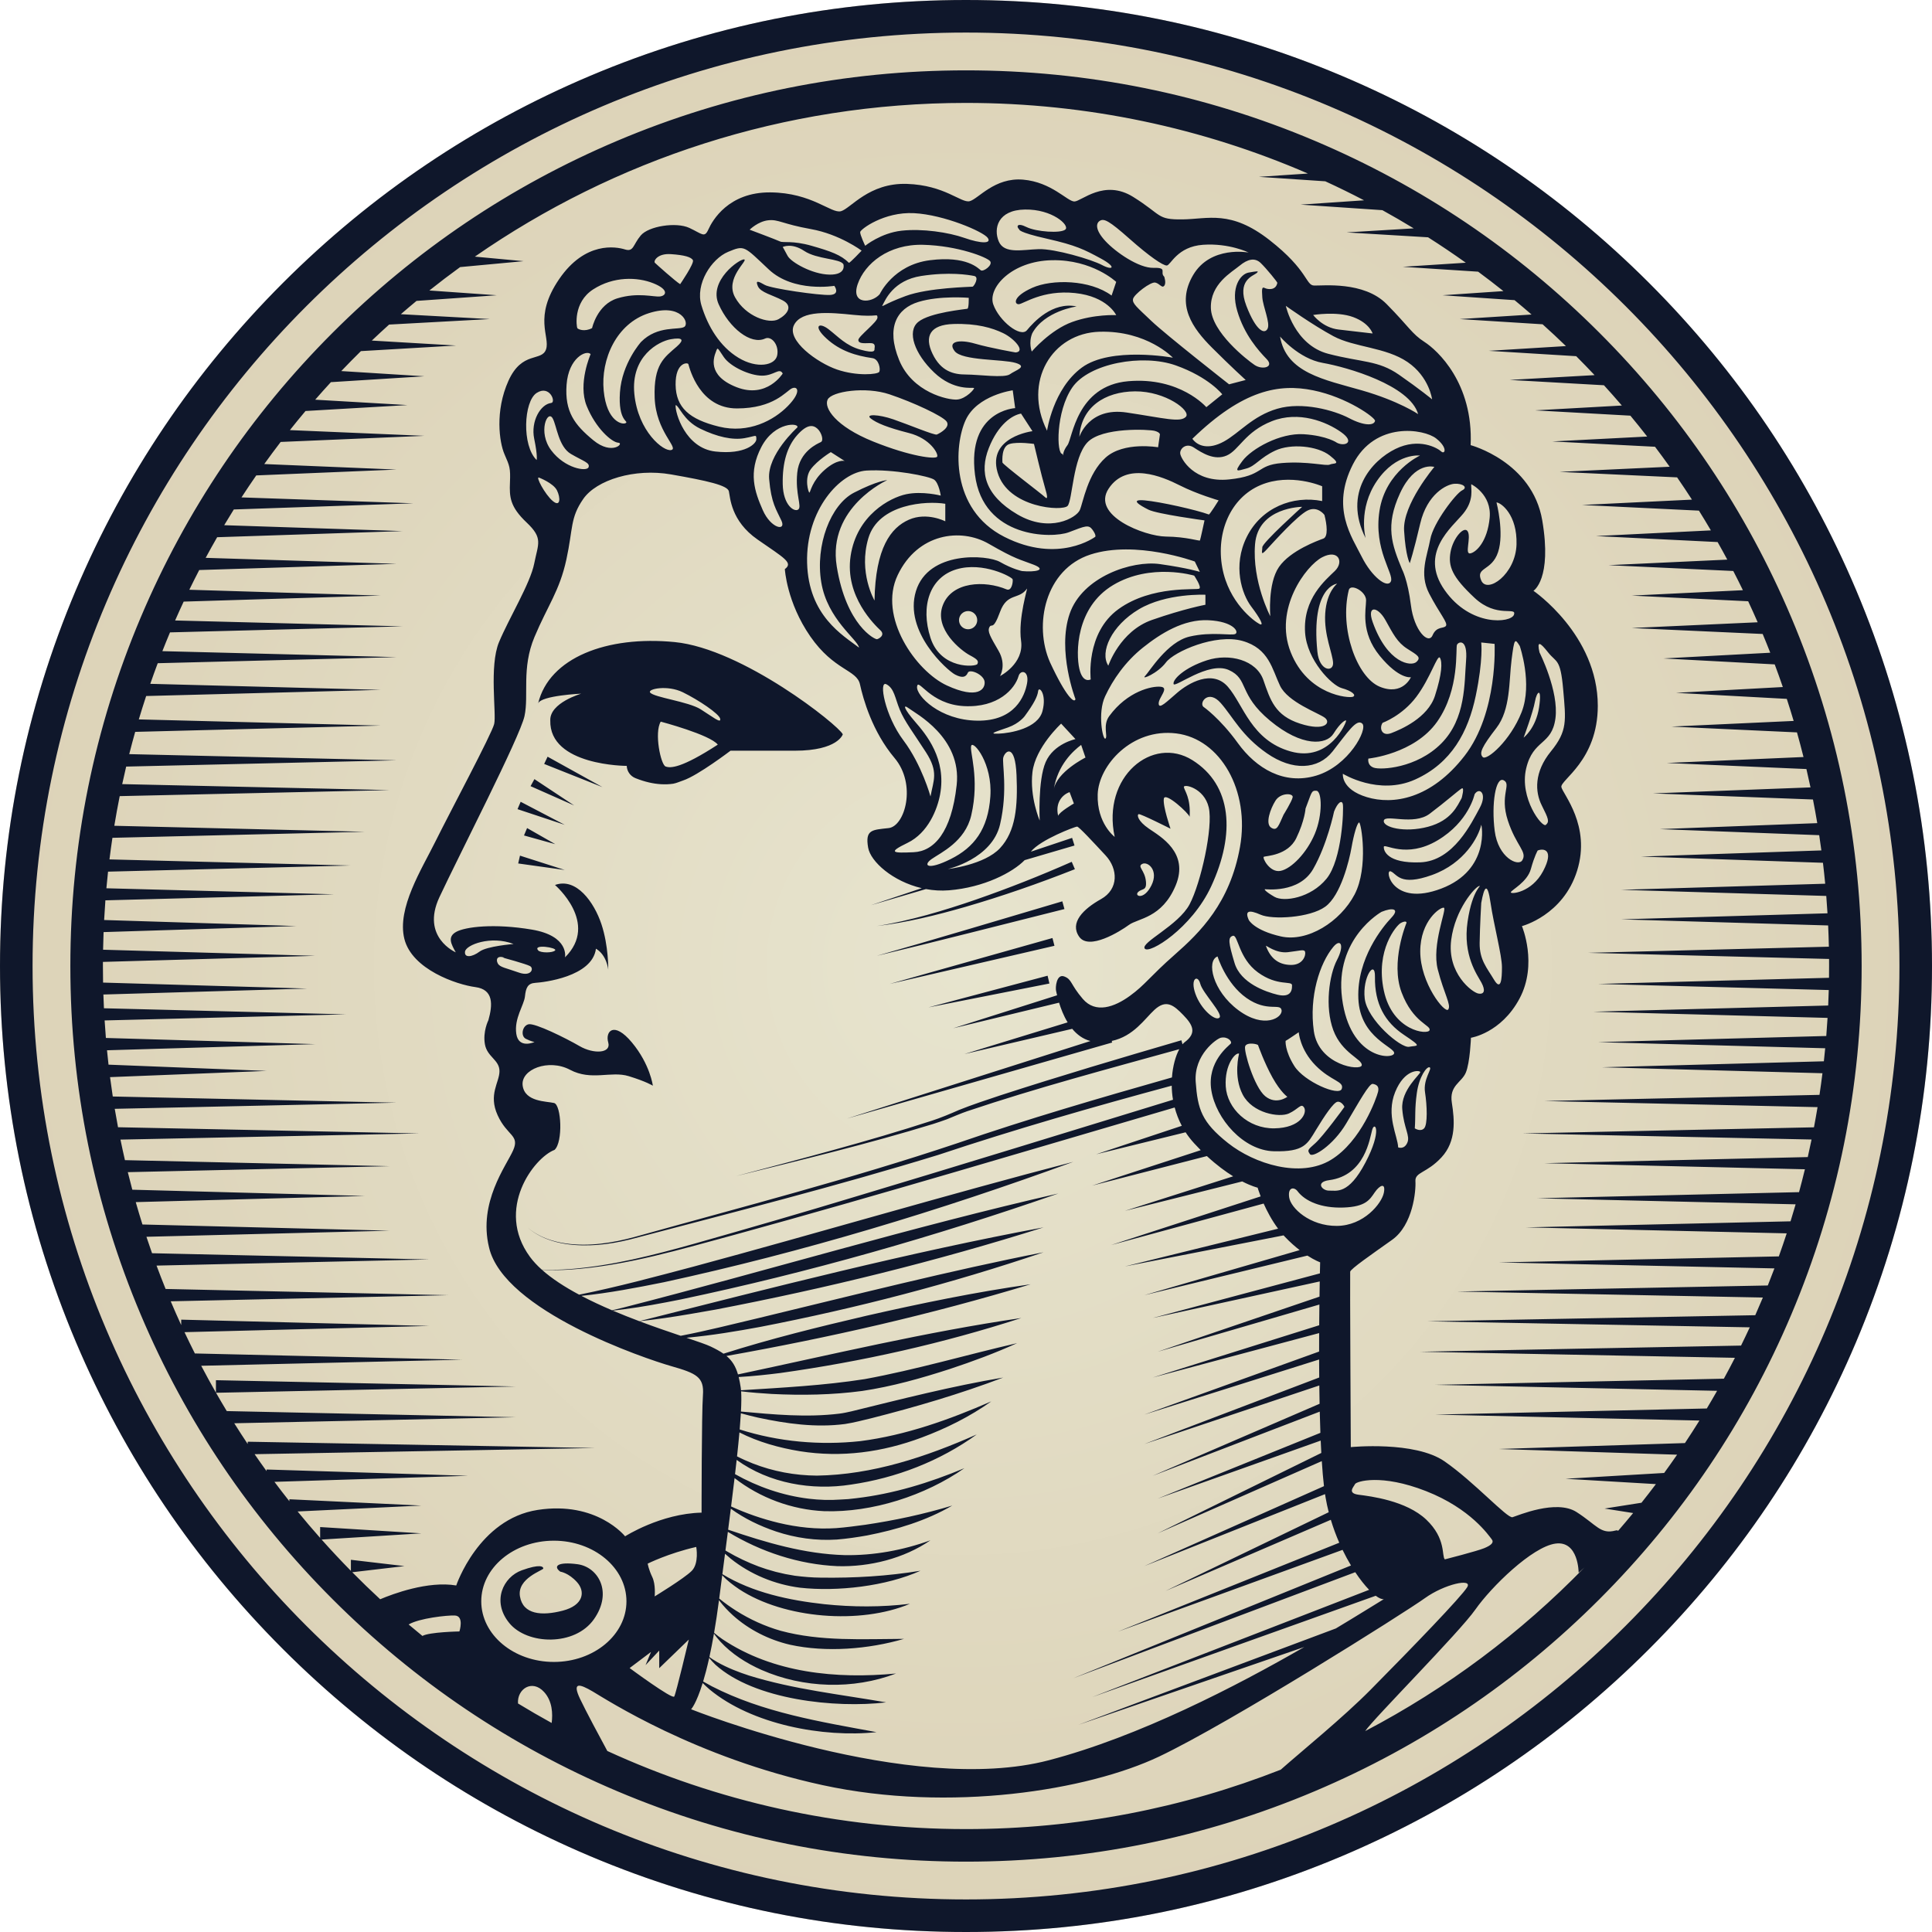
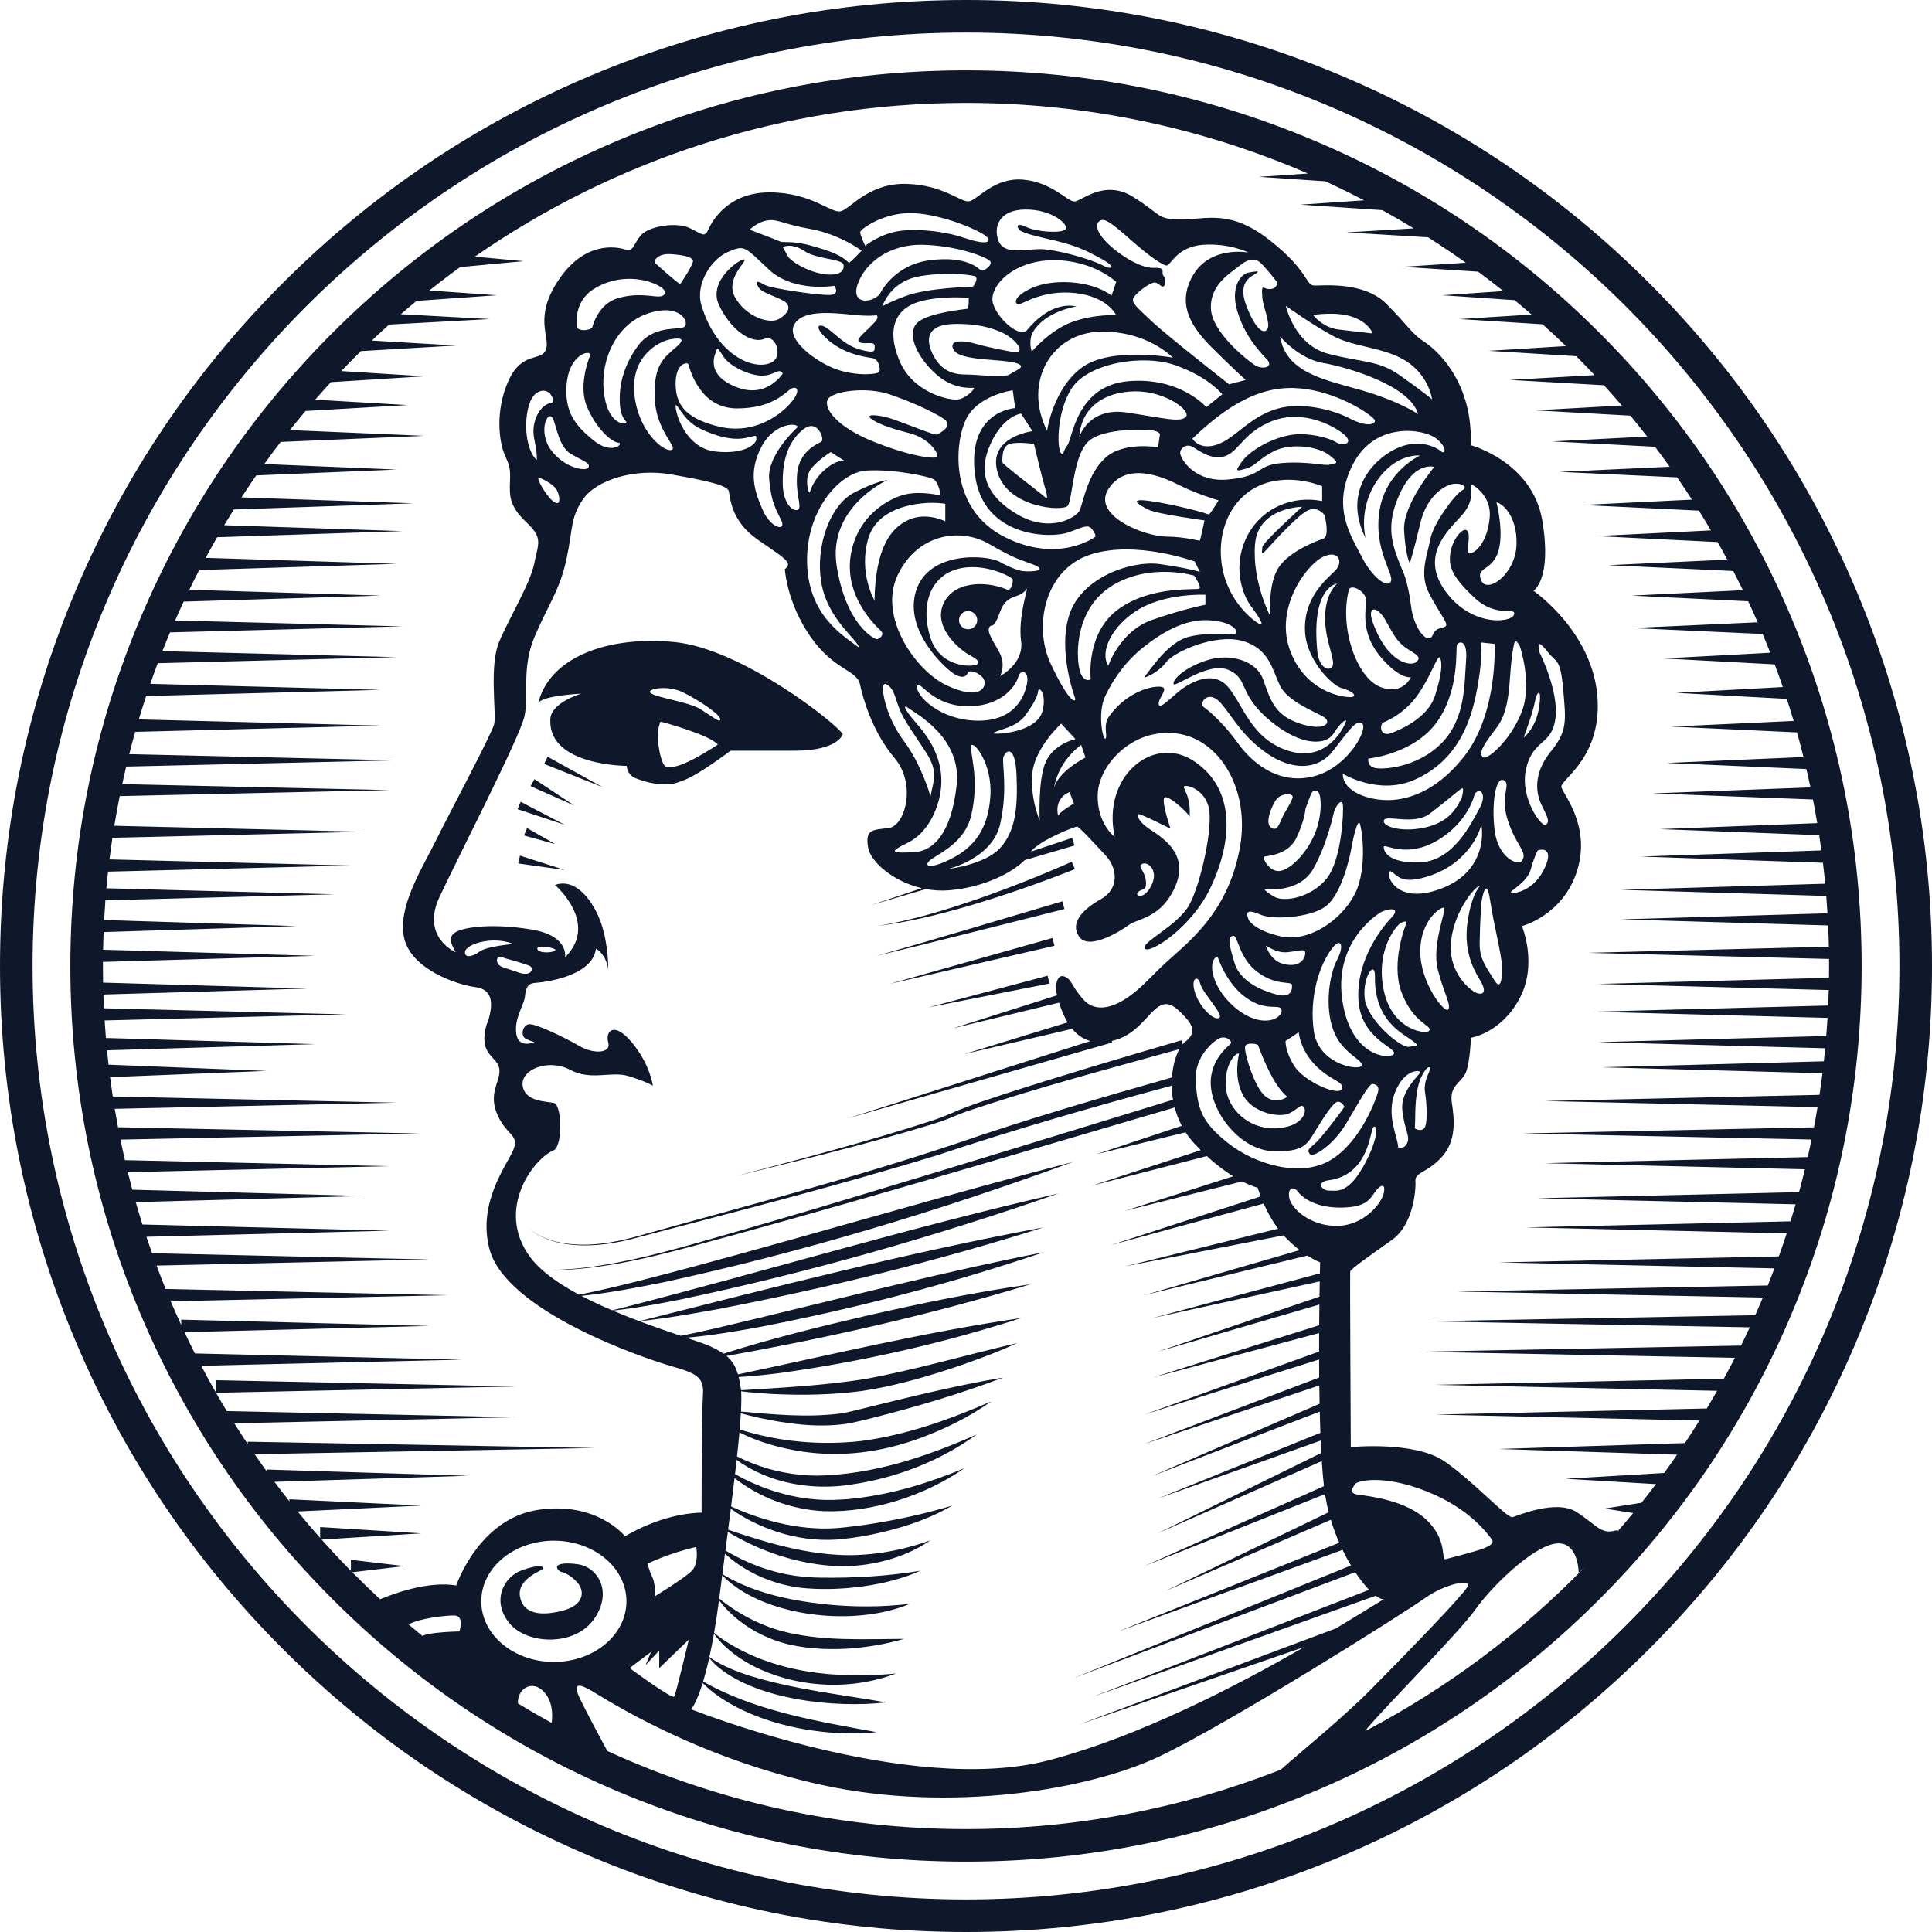
<svg xmlns="http://www.w3.org/2000/svg" xml:space="preserve" fill-rule="evenodd" stroke-linejoin="round" stroke-miterlimit="2" clip-rule="evenodd" viewBox="0 0 300 300">
-   <path fill="url(#a)" d="M150 300c-20.249 0-39.893-3.966-58.388-11.789-17.862-7.555-33.903-18.37-47.678-32.145-13.775-13.775-24.59-29.816-32.145-47.678C3.966 189.893 0 170.249 0 150c0-20.249 3.966-39.893 11.789-58.388 7.555-17.862 18.37-33.903 32.145-47.678 13.775-13.775 29.816-24.59 47.678-32.145C110.107 3.966 129.751 0 150 0c20.249 0 39.893 3.966 58.388 11.789 17.862 7.555 33.903 18.37 47.678 32.145 13.775 13.775 24.59 29.816 32.145 47.678C296.034 110.107 300 129.751 300 150c0 20.249-3.966 39.893-11.789 58.388-7.555 17.862-18.37 33.903-32.145 47.678-13.775 13.775-29.816 24.59-47.678 32.145C189.893 296.034 170.249 300 150 300Z" />
  <path fill="#0f172b" d="M150 300c-20.249 0-39.893-3.966-58.388-11.789-17.862-7.555-33.903-18.37-47.678-32.145-13.775-13.775-24.59-29.816-32.145-47.678C3.966 189.893 0 170.249 0 150c0-20.249 3.966-39.893 11.789-58.388 7.555-17.862 18.37-33.903 32.145-47.678 13.775-13.775 29.816-24.59 47.678-32.145C110.107 3.966 129.751 0 150 0c20.249 0 39.893 3.966 58.388 11.789 17.862 7.555 33.903 18.37 47.678 32.145 13.775 13.775 24.59 29.816 32.145 47.678C296.034 110.107 300 129.751 300 150c0 20.249-3.966 39.893-11.789 58.388-7.555 17.862-18.37 33.903-32.145 47.678-13.775 13.775-29.816 24.59-47.678 32.145C189.893 296.034 170.249 300 150 300Zm0-294.943C70.078 5.057 5.057 70.078 5.057 150c0 79.922 65.021 144.943 144.943 144.943 79.922 0 144.943-65.021 144.943-144.943C294.943 70.078 229.922 5.057 150 5.057Zm0 284.019c-18.774 0-36.988-3.677-54.135-10.93-16.562-7.005-31.435-17.032-44.207-29.804-12.771-12.772-22.799-27.645-29.804-44.206-7.253-17.148-10.93-35.362-10.93-54.136s3.677-36.988 10.93-54.135c7.005-16.562 17.033-31.435 29.804-44.207C64.43 38.886 79.303 28.859 95.865 21.854c17.147-7.253 35.361-10.93 54.135-10.93s36.988 3.677 54.136 10.93c16.561 7.005 31.434 17.032 44.206 29.804 12.772 12.772 22.799 27.645 29.804 44.207 7.253 17.147 10.93 35.361 10.93 54.135s-3.677 36.988-10.93 54.136c-7.005 16.561-17.032 31.434-29.804 44.206-12.772 12.772-27.645 22.799-44.206 29.804-17.148 7.253-35.362 10.93-54.136 10.93ZM15.983 149.364c-.001.212-.002.424-.002.636 0 .86.008 1.719.024 2.576l31.701.927-31.653.925c.023.713.052 1.425.087 2.135l37.576.946-37.471.944c.056.909.122 1.815.197 2.72l32.497.959-32.324.954c.072.746.151 1.49.236 2.233l24.538.973-24.302.964c.13 1.006.271 2.008.423 3.006l44.064.961-43.758.954c.16.957.33 1.909.51 2.859l46.792.964-46.413.956c.219 1.068.45 2.132.695 3.191l41.096.938-40.651.928c.224.911.457 1.819.7 2.724l36.099.97-35.566.957c.332 1.164.679 2.322 1.041 3.474l38.377.963-37.76.947c.283.854.575 1.705.874 2.552l43.049.969-42.352.953c.452 1.218.922 2.427 1.408 3.628l43.872.966-43.079.95c.525 1.24 1.068 2.471 1.629 3.692v-.843l38.522.978-38.011.965c.523 1.11 1.06 2.213 1.612 3.306l41.484.968-40.5.945c.738 1.406 1.5 2.798 2.286 4.174v-1.936l46.535.978-46.524.977c.545.955 1.102 1.901 1.67 2.841l44.854.958-43.69.934c.681 1.085 1.376 2.159 2.086 3.222v-.357l53.931.978-52.86.959c.608.884 1.228 1.761 1.857 2.629v-.251l31.28.978-30.054.939c.758 1.015 1.531 2.019 2.318 3.011v-.306l20.494.978-19.215.917c1.139 1.393 2.305 2.762 3.498 4.107v-1.687l15.717.978-15.491.964c1.477 1.657 2.994 3.278 4.55 4.861v-1.718l8.321.978-8.11.953c1.413 1.431 2.858 2.83 4.334 4.196 1.939-.82 7.414-2.883 11.811-2.141 0 0 3.463-10.319 12.651-11.732 9.188-1.414 13.57 4.099 13.57 4.099s5.513-3.534 11.874-3.675c0 0 0-15.408.212-18.235s-.99-3.392-4.947-4.523c-3.958-1.131-26.009-8.552-28.271-18.447-1.696-6.997 2.686-12.651 3.746-15.054 1.06-2.403-.919-2.191-2.403-5.442-1.485-3.251.282-5.089.282-6.856 0-1.766-1.908-2.191-2.261-4.17-.354-1.978.542-3.745.542-3.745.659-2.356.848-4.759-2.026-5.136-2.875-.377-9.848-2.733-11.026-7.492-1.178-4.759 2.686-10.79 4.853-15.172 2.168-4.382 8.717-16.633 9.094-18.187.377-1.555-.801-9 .754-12.722 1.555-3.723 4.853-9.094 5.465-12.204.613-3.11 1.414-3.911-1.178-6.361-2.591-2.45-2.685-3.958-2.591-6.219.094-2.262-.047-2.545-.848-4.382-.801-1.838-1.508-6.691.612-11.403 2.121-4.712 5.183-2.921 5.843-4.9.66-1.979-2.026-4.947 2.026-10.884s8.858-5.042 10.225-4.618c1.366.424 1.225-.707 2.45-2.167 1.225-1.461 5.512-2.121 7.539-1.178 2.026.942 2.355 1.602 2.968.235.613-1.366 3.11-5.795 9.612-5.748 6.502.047 9.471 3.345 10.979 2.921 1.507-.424 4.334-4.429 10.224-4.24 5.89.188 8.434 3.015 9.753 2.685 1.32-.329 3.864-3.722 8.293-3.345 4.429.377 6.88 3.392 7.963 3.392 1.084 0 4.618-3.533 9.141-.706s3.628 3.534 7.633 3.487c4.005-.048 7.492-1.508 13.523 3.204 6.031 4.711 5.607 7.02 6.926 7.067 1.32.047 7.728-.707 11.262 2.874 3.533 3.581 3.91 4.618 5.889 5.89 1.979 1.272 7.586 6.361 7.162 16.02 0 0 9.565 2.545 11.12 11.685 1.555 9.141-1.366 10.932-1.366 10.932s9.989 6.832 9.989 17.857c0 8.529-5.89 11.544-5.654 12.628.235 1.084 4.617 5.984 2.45 12.957-2.168 6.974-8.576 8.623-8.576 8.623s2.497 5.89-.377 11.261c-2.874 5.372-7.539 6.078-7.539 6.078s-.141 3.864-.801 5.419c-.659 1.555-2.591 1.979-2.167 4.665.424 2.685.707 5.984-1.602 8.481s-4.146 2.262-4.052 3.722c.094 1.461-.377 6.785-3.628 9.094-3.251 2.309-6.456 4.523-6.503 4.947-.047.424.095 27.235.095 27.235s9.942-.99 14.559 2.214c4.618 3.204 9.754 8.905 10.554 8.67.801-.236 6.785-2.827 9.942-.801s3.723 3.486 6.031 2.874c.253-.067.382-.041.411.058.794-.915 1.576-1.841 2.345-2.777l-4.435-.698 5.729-.902c.76-.954 1.507-1.919 2.241-2.894l-14.031-.827 15.312-.903c.682-.937 1.353-1.883 2.011-2.838L232.716 225l28.92-.92c.768-1.154 1.519-2.32 2.252-3.498l-41.033-.924 42.176-.949c.545-.907 1.078-1.822 1.601-2.743l-43.777-.93 44.826-.953c.587-1.072 1.159-2.153 1.716-3.243l-48.905-.941 49.858-.958c.461-.939.912-1.883 1.352-2.834l-50.08-.933 50.934-.949c.404-.91.798-1.825 1.182-2.745l-47.493-.929 48.258-.943c.352-.88.695-1.764 1.028-2.652l-42.815-.925 43.499-.939c.424-1.185.833-2.378 1.225-3.578l-40.512-.927 41.106-.941c.272-.876.536-1.756.79-2.64l-40.149-.939 40.678-.951c.32-1.178.624-2.362.912-3.552l-40.46-.942 40.904-.952c.206-.905.402-1.815.589-2.727L236.415 176l45.257-.951c.197-1.04.383-2.084.556-3.133l-42.423-.95 42.724-.957c.167-1.115.321-2.234.461-3.358l-34.248-.924 34.466-.929c.074-.674.143-1.349.207-2.025l-35.29-.949 35.458-.955c.075-.934.141-1.871.197-2.811l-36.374-.96 36.474-.962c.037-.799.066-1.6.088-2.402l-35.843-.95 35.882-.952c.008-.61.012-1.22.012-1.832 0-.364-.001-.728-.004-1.092l-37.43-.953 37.401-.951c-.024-1.104-.062-2.204-.113-3.3l-32.152-.945 32.051-.941c-.054-.901-.118-1.8-.19-2.696l-31.861-.951 31.694-.947c-.103-1.087-.219-2.171-.349-3.251l-28.263-.964 28.019-.956c-.106-.791-.219-1.58-.339-2.367l-24.753-.94 24.453-.93c-.205-1.229-.428-2.453-.667-3.671l-24.864-.947 24.482-.932c-.202-.954-.414-1.904-.635-2.85l-21.69-.943 21.238-.923c-.32-1.283-.659-2.558-1.015-3.826l-19.504-.901 18.989-.877c-.34-1.149-.696-2.291-1.066-3.426l-17.204-.936 16.589-.902c-.404-1.18-.823-2.351-1.259-3.516l-17.282-.924 16.589-.887c-.381-.976-.774-1.947-1.178-2.912l-20.342-.926 19.566-.891c-.478-1.096-.969-2.184-1.475-3.264l-18.091-.879 17.272-.839c-.486-1.001-.985-1.995-1.495-2.982l-19.372-.904 18.443-.861c-.491-.915-.992-1.825-1.503-2.727l-18.892-.932 17.847-.88c-.605-1.031-1.224-2.054-1.856-3.067l-18.148-.881 17.064-.829c-.751-1.164-1.519-2.316-2.304-3.456l-18.253-.852 17.098-.797c-.744-1.046-1.503-2.08-2.275-3.103l-15.953-.825 14.735-.762c-.853-1.095-1.722-2.175-2.607-3.242l-14.799-.824 13.473-.75c-.911-1.064-1.838-2.113-2.78-3.148l-14.647-.828 13.191-.745c-.936-.994-1.887-1.975-2.852-2.941l-13.575-.833 11.98-.736c-1.187-1.15-2.396-2.278-3.625-3.384l-12.875-.811 11.161-.704c-.869-.755-1.748-1.5-2.637-2.233l-11.195-.761 9.464-.644c-1.289-1.029-2.598-2.034-3.925-3.016l-11.703-.758 9.786-.633c-1.916-1.366-3.869-2.683-5.858-3.948l-12.659-.76 10.432-.627c-1.601-.975-3.224-1.918-4.868-2.827l-12.704-.861 9.86-.668c-1.979-1.033-3.986-2.018-6.021-2.953l-10.311-.694 7.61-.511C186.801 19.892 168.849 15.981 150 15.981c-28.312 0-54.602 8.825-76.264 23.868l7.562.706-9.85.919c-1.621 1.176-3.214 2.388-4.778 3.633l10.468.739-12.46.878c-.82.678-1.631 1.366-2.435 2.064l13.816.756-15.638.855c-.907.816-1.802 1.645-2.686 2.485l13.085.769-14.778.868c-1.032 1.016-2.049 2.049-3.048 3.098l12.895.81-14.507.912c-.825.897-1.638 1.804-2.438 2.723l14.325.834-15.829.922c-.822.977-1.63 1.965-2.425 2.966l20.874.889-22.309.95c-.866 1.13-1.714 2.274-2.545 3.431l20.539.858-21.785.909c-.781 1.126-1.544 2.264-2.291 3.414l26.696.916-27.889.957c-.506.808-1.003 1.622-1.492 2.442l27.686.915-28.779.952c-.609 1.058-1.203 2.126-1.784 3.202l29.638.931-30.639.963c-.525 1.013-1.038 2.034-1.538 3.062l29.712.906-30.589.934c-.454.97-.896 1.946-1.327 2.929l35.306.914-36.101.935c-.406.966-.802 1.938-1.186 2.915l36.362.927-37.082.945c-.398 1.061-.784 2.128-1.156 3.202l35.773.938-36.414.955c-.397 1.203-.778 2.413-1.142 3.631l37.556.961-38.118.975c-.323 1.146-.632 2.299-.925 3.457l41.509.961-41.984.972c-.214.905-.42 1.812-.616 2.723l41.521.928-41.908.936c-.306 1.526-.586 3.061-.839 4.604l38.895.932-39.188.938c-.167 1.113-.319 2.231-.458 3.353l37.411.948-37.633.953c-.093.858-.179 1.718-.256 2.581l35.347.934-35.502.939c-.077 1.015-.142 2.033-.196 3.055l29.842.937-29.928.94c-.035.91-.061 1.823-.078 2.737l32.934.946-32.956.946Zm196.003 119.44c12.671-6.638 24.155-15.244 34.044-25.409-.542.498-.899.817-.899.817s0-5.018-3.604-4.523c-3.605.495-9.966 6.714-12.439 10.248-2.472 3.531-15.884 17.014-17.102 18.867Zm-117.682 3.088c16.97 7.785 35.836 12.127 55.696 12.127 17.237 0 33.725-3.271 48.874-9.225 3.338-2.947 9.671-8.086 13.958-12.418 6.714-6.785 14.065-14.418 14.983-15.902.919-1.484-3.534-.495-6.573 1.696-3.039 2.191-30.249 19.366-41.275 24.596s-32.441 8.719-52.23 4.43c-19.789-4.289-33.642-13.336-35.692-14.537-2.049-1.202-3.251-1.555-1.979 1.131.912 1.924 3.081 5.965 4.238 8.102Zm-13.869-7.378c1.717 1.047 3.46 2.057 5.227 3.028.183-1.416.123-3.388-1.179-4.812-1.86-2.034-4.213-.453-4.048 1.784Zm-16.983-12.265c.708.6 1.422 1.193 2.142 1.778 1.094-.613 5.743-.697 5.743-.697s.777-2.403-.707-2.474c-1.199-.057-5.55.424-7.178 1.393Zm167.026-11.853c1.13-.471 1.554-.895 1.13-1.414-.424-.518-3.204-4.712-10.177-7.444-6.974-2.733-10.837-1.508-11.026-1.084-.188.424-1.272 1.413.566 1.649 1.837.236 7.397.912 10.507 3.872 3.11 2.96 2.356 5.646 2.874 6.164 0 0 4.995-1.272 6.126-1.743Zm-34.067-102.317c-.094.024.024.33 1.484 1.178 1.461.848 5.631.189 8.081-2.803 2.45-2.992 2.686-10.885 2.538-11.591-.148-.707-.818-.236-1.36 1.153 0 0-1.06 5.113-3.251 8.93-2.191 3.816-7.397 3.11-7.492 3.133Zm-51.358-80.241c-3.039-2.898-4.276-6.361-2.474-7.846 1.802-1.484 7.386-1.979 7.633-2.049.248-.071.212-1.697.212-1.697s-4.452-.388-7.81.637c-3.357 1.024-5.053 3.958-3.003 9.011 2.049 5.053 7.633 6.255 9.011 6.149 1.378-.106 2.792-1.697 2.615-1.803-.177-.105-3.145.495-6.184-2.402Zm-36.941 182.369c-4.335.99-7.539 2.592-7.539 2.592s.142.895.707 2.073c.566 1.178.377 3.016.377 3.016s4.571-2.78 5.749-3.958c1.177-1.178.706-3.723.706-3.723Zm111.823-137.419c.813-.742.141-1.06-1.414-2.05-1.555-.989-2.191-2.297-3.392-4.452-1.202-2.156-2.926-2.335-1.979.318 2.297 6.431 5.972 6.926 6.785 6.184Zm-73.963 20.602c-.424 2.262-1.838 5.937-5.054 7.492-3.216 1.555-2.191 1.59.954 1.449 3.145-.141 5.867-3.039 6.679-10.425.813-7.386-6.396-11.132-7.422-11.909-1.025-.778-.741.106.955 2.06 1.697 1.955 4.93 5.772 3.888 11.333Zm69.963 11.91c-.997-.353.219 5.583 7.876 2.674 7.657-2.909 6.243-10.102 6.192-9.884-.427 1.838-2.541 5.937-7.63 7.775-5.089 1.837-5.442-.212-6.438-.565Zm-37.593-56.154c-1.343-.671-3.004-1.66-.601-1.448 2.403.212 8.057 1.484 9.965 2.191.133.049 1.52-2.191 1.52-2.191s-3.322-.954-6.043-2.333c-2.721-1.378-8.234-3.71-11.026.495-2.791 4.205 5.619 7.421 8.87 7.456 3.251.036 5.23.743 5.301.601.071-.141.707-3.11.707-3.11s-7.351-.989-8.693-1.661Zm-92.34 178.919c6.226 0 11.273-4.215 11.273-9.414s-5.047-9.414-11.273-9.414-11.273 4.215-11.273 9.414 5.047 9.414 11.273 9.414Zm3.687-15.172c3.157.424 5.513 4.288 2.545 8.528-2.969 4.241-10.366 4.005-13.146.613-2.78-3.393-.943-7.162 1.932-8.199 2.874-1.036 3.345-.565 3.345-.282 0 .282-4.099 1.507-3.628 4.334.471 2.828 3.392 3.063 6.644 2.215 3.251-.848 3.533-2.968 2.214-4.429-1.319-1.461-2.592-1.626-2.592-1.626-1.13-.824-.471-1.578 2.686-1.154Zm122.33-62.361c2.65-5.053 1.449-6.466 1.06-5.124-.388 1.343-1.095 7.103-6.679 7.846-2.217.294-1.095 1.66 0 1.625 1.096-.035 2.969.707 5.619-4.347Zm-56.733-52.513c-1.252 5.372-8.113 6.927-8.113 6.927s5.69-.636 8.113-3.251c2.424-2.615 2.771-6.432 2.559-11.344-.212-4.912-1.726-3.818-2.049-2.756-.248.812.742 5.053-.51 10.424Zm32.031-64.793 2.474-1.996s-2.049-2.651-7.209-4.488c-5.159-1.838-13.504-.326-16.082 3.428-2.578 3.753-2.471 10.425-1.516 10.319l.106.247s-.106-.601.671-1.626c.778-1.024 1.378-9.223 9.436-9.916 8.057-.693 12.12 4.032 12.12 4.032Zm13.677 102.323c1.519 2.403 6.926 4.735 7.35 3.534.424-1.202-1.626-1.166-4.064-3.64s-2.615-5.16-2.615-5.16-1.908 1.308-2.039 1.343c0 0-.152 1.52 1.368 3.923Zm-56.33-32.158c-1.413.99-.636 1.802 2.969 0 3.604-1.802 5.795-4.594 6.148-9.718.354-5.124-2.65-8.729-2.968-7.881-.318.849 1.354 4.996 0 10.814-.954 4.099-4.735 5.795-6.149 6.785ZM77.297 149.6c.33.612 1.273.706 3.251 1.413 1.979.707 2.403-.66 1.744-1.005-.66-.346-4.194-1.304-4.194-1.304h.236c-1.136-.384-1.367.283-1.037.896Zm89.701-41.04s-2.875-7.459-.913-13.224c1.961-5.765 9.69-8.356 14.024-7.744 4.334.613 6.199 1.206 6.199 1.206l-.781-1.605s-9.188-3.367-16.208-1.084c-7.021 2.284-8.859 10.907-6.267 16.75 2.497 5.371 3.793 6.408 3.946 5.701Zm40.627-39.794c1.178.592 2.875-.068.613-1.67-2.262-1.602-6.549-3.345-10.743-1.696-4.193 1.649-5.089 4.5-7.021 5.336-1.931.836-3.863-.436-5.088-1.237-1.225-.801-2.215.189-2.121.943.095.753 2.121 4.57 7.586 4.004 5.466-.565 4.147-2.214 8.199-2.544 4.052-.33 6.879.518 7.445.236.565-.283 1.931.118 0-1.402-1.932-1.52-6.079-1.897-8.482-.766-2.403 1.131-3.062 2.402-4.476 2.78-1.413.377-2.026.707-.612-1.178 1.413-1.884 5.842-4.382 9.517-4.146 3.676.236 5.183 1.34 5.183 1.34Zm-102.929 194.67c.283-.494 2.262-8.844 2.262-8.844l-4.594 4.44v-2.734l-2.12 2.262.848-2.05-3.322 2.504s6.644 4.917 6.926 4.422Zm64.67-157.939s-.849-7.209 4.335-10.931c5.182-3.722 12.156-2.895 12.533-3.168.377-.272-.801-2.015-.801-2.015s-6.738-2.026-12.581 1.461c-5.842 3.486-5.795 10.633-5.253 12.997.541 2.363 1.767 1.656 1.767 1.656Zm60.392 19.978c1.236-2.262-.034-3.322-.782-2.147 0 0-.878 4.267-5.755 7.165-4.876 2.898-8.269.424-8.339.99-.071.565.494 2.615 5.654 2.421 5.159-.193 7.986-6.167 9.222-8.429Zm-22.757-22.51c-.035-1.449-1.448-4.347-1.219-7.74.229-3.392 1.855-4.593 1.855-4.593s-4.099.353-3.074 10.566c.303 3.024 2.473 3.215 2.438 1.767Zm11.52 74.493c.495-1.095-.53-2.226-.777-5.218-.247-2.991 2.898-5.49 2.792-5.781-.106-.292-2.439-.486-3.897 3.118-1.458 3.605.398 6.821.469 8.588 0 0 .919.389 1.413-.707ZM104.166 39.462c-2.12-.142-2.721 1.103-2.474 1.346.248.244 3.252 2.929 3.923 3.318 0 0 2.226-3.239 1.979-3.722-.247-.483-1.307-.801-3.428-.942Zm62.585 85.306-.666-1.766c-1.125.388-2.267 1.66-1.773 3.675.177-.601 2.439-1.909 2.439-1.909Zm-10.814-41.416c8.434 4.287 14.135 0 14.135 0s.189-.236-.424-1.084c-.612-.848-1.083-.612-3.675.377-2.591.99-13.334.99-14.579-8.952-1.245-9.942 6.239-10.319 6.239-10.319l-.377-2.765s-5.512.739-7.303 4.602c-1.79 3.864-2.45 13.853 5.984 18.141ZM88.653 70.489c-1.932-1.131-2.205-4.379-2.827-5.513-.801-1.461-2.356 2.12-.236 4.947s5.513 3.346 5.796 2.639c.282-.707-.802-.943-2.733-2.073Zm121.422 37.706c.601-.248-.176-.919-1.731-1.343-1.555-.424-5.407-4.347-5.69-8.623-.349-5.284 3.181-8.163 4.63-9.576 1.449-1.414.53-3.428-1.979-2.121-2.509 1.308-7.547 8.022-4.887 14.736 2.66 6.715 9.057 7.174 9.657 6.927Zm-20.513.977c-1.901-2.167-3.375-.094-2.716.566 0 0 2.545 1.743 5.372 5.654 2.827 3.911 7.162 6.549 12.18 5.042 5.019-1.508 8.033-7.209 7.138-8.069-.895-.86-2.356 1.472-4.617 4.322-2.262 2.85-6.22 3.04-10.178.297-3.958-2.744-5.277-5.644-7.179-7.812Zm-87.905-47.4c-.188-5.23 1.508-6.267 3.44-7.963 1.19-1.045.942-1.461-.943-1.131-1.884.33-6.219 2.639-5.654 8.481.566 5.843 4.571 9.047 5.749 8.717 1.178-.33-2.403-2.874-2.592-8.104Zm105.403-9.565c-3.251-1.744-7.398-4.713-7.398-4.713s1.32 6.079 6.597 7.446c5.277 1.366 7.727.989 10.978 3.251 3.252 2.261 5.136 3.816 5.136 3.816s-.424-3.486-3.816-5.795c-3.393-2.309-8.246-2.262-11.497-4.005Zm-60.664 41.782c1.413-3.711 6.537-3.888 9.894-2.474.831.35 1.025-1.202.955-1.555-.071-.353-4.594-2.792-8.729-1.555-4.135 1.237-5.619 5.69-4.029 10.637 1.591 4.947 7.068 4.523 7.28 4.064.212-.459.06-.707-1.207-1.378-1.267-.672-5.578-4.029-4.164-7.739ZM119.27 34.208c-1.593.188-2.865 1.46-2.865 1.46s4.194 1.573 4.712 1.823c.518.251 1.932-.175 4.9.674 2.969.849 4.571 1.414 5.796 2.639.105.106 1.979-1.884 1.979-1.884s-3.393-2.545-7.869-3.346c-4.476-.801-5.06-1.555-6.653-1.366Zm.162 40.168c-.318-3.781 4.365-7.987 4.365-7.987.442-.742-3.481-.989-5.566 3.004s-1.06 6.926.212 9.818c1.272 2.891 3.675 3.328 2.898 1.632-.778-1.697-1.59-2.686-1.909-6.467Zm4.524 4.735c.601-.459-.495-2.367-.159-5.712.336-3.344 3.202-4.528 3.657-4.748.501-.241.106-1.519-.53-2.089-.636-.569-1.555-.773-3.127.994-1.573 1.766-2.315 4.275-2.256 7.597.059 3.322 1.814 4.417 2.415 3.958Zm71.796 62.926c-1.814-.801-2.498-.636-1.838.825 0 0 .825 1.602 4.971 2.544s9.235-2.285 11.45-6.502c2.214-4.217 1.013-11.261.706-11.191-.306.071-.824 1.861-1.178 3.887-.353 2.027-1.672 7.445-4.075 9.188-2.403 1.744-8.222 2.05-10.036 1.249Zm4.641 7.798c1.979.047 2.403-1.555 2.262-2.026-.141-.471-.778-.165-2.686.047-1.909.212-3.476-1.194-3.393-.966.66 1.814 1.838 2.898 3.817 2.945Zm-3.145-54.15s-.424-5.053 1.342-7.633c1.767-2.58 6.114-4.135 6.891-4.417.778-.283.566-2.191.177-3.676 0 0-1.06-1.484-2.65-.671-1.59.813-5.16 4.771-6.255 5.969-1.096 1.199-.742.427-.742-.28 0-.706 6.184-6.276 6.184-6.276s-6.856.021-7.315 5.817c-.459 5.795 2.368 11.167 2.368 11.167Zm-3.899 66.778c-.26.683 1.39 6.337 3.109 7.751 1.72 1.413 3.44.094 3.44.094s-1.037-.707-2.309-2.992c-1.272-2.285-2.238-5.018-2.238-5.018-.068-.189-1.743-.519-2.002.165ZM163.624 122.6c.445-2.735 4.929-4.97 4.929-4.97l-.672-1.961c-1.196.897-3.654 3.074-4.257 6.931Zm-5.461-17.621c-.565 1.979-3.18 4.947-8.481 4.665-5.301-.283-7.103-4.453-7.28-3.04-.176 1.414 3.534 5.231 9.365 5.301 5.831.071 7.351-3.816 7.713-5.795.363-1.979-1.019-2.173-1.317-1.131Zm60.641 57.566c1.272-.247 2.191.142-.777-1.837-2.969-1.979-4.594-4.829-4.524-9.041.047-2.785-1.979.06-1.59 3.384s5.619 7.742 6.891 7.494ZM86.202 147.574c.377-.425-3.533-1.037-2.638 0 .351.406 2.262.424 2.638 0Zm72.515-58.898c1.932.189 3.958-.141 1.791-.989-2.168-.849-2.649-.754-6.979-3.251-4.33-2.498-11.021-1.65-14.13 4.853-3.11 6.502 2.827 14.936 7.633 17.151 4.806 2.214 5.971.565 5.859-.566-.111-1.131-2.326-2.073-2.608-1.413-.283.659-.801.895-1.979.282-1.178-.612-8.01-6.643-6.078-12.957 1.932-6.314 11.09-5.654 13.06-4.523 1.97 1.13 3.431 1.413 3.431 1.413Zm-22.923 4.571c.142-8.199 2.544-11.309 5.335-12.546 2.791-1.236 5.655.248 5.655.248v-2.721c-2.933-.495-10.354 0-11.944 5.336-1.59 5.336.954 9.683.954 9.683Zm1.838 13.004c-1.237-.636-.212 4.912 2.65 8.711 2.862 3.799 4.205 8.711 4.205 8.711.46-2.509 1.28-3.781-.703-6.856-1.982-3.074-3.325-4.806-4.067-6.608-.742-1.802-.848-3.322-2.085-3.958Zm-5.018-29.754c3.64-1.874 5.152-1.944 5.152-1.944s-9.322 4.205-7.838 13.393c1.484 9.188 5.937 11.379 6.255 11.308.318-.071 1.307-.636.53-1.378-.777-.742-5.583-5.23-4.629-11.556.954-6.325 6.113-9.046 8.622-9.576 2.509-.531 5.372.211 5.372.211s-.283-1.943-1.025-2.473c-.742-.53-6.361-1.661-10.496-1.414-4.134.248-9.452 6.149-9.231 14.348.22 8.198 5.556 11.237 8.065 13.146-.247-1.308-4.912-4.382-5.866-10.143-.954-5.76 1.449-12.049 5.089-13.922Zm28.828 50.922s-.31-6.22.927-9.082c1.236-2.863 4.629-3.569 4.629-3.569l-2.226-2.403s-3.994 3.675-4.453 7.527c-.459 3.852 1.123 7.527 1.123 7.527Zm48.681-78.181c-2.545-.942-6.22-.329-6.22-.329s1.461 1.978 3.958 2.261c2.497.283 5.277.613 5.277.613s-.471-1.602-3.015-2.545ZM223.787 70.1c.565.53 1.095-.53-.778-2.014-1.873-1.485-9.494-2.733-12.934 4.028-3.439 6.761-.176 11.238 1.379 14.348 1.554 3.109 3.993 4.982 4.523 3.816.53-1.166-2.721-4.877-1.767-10.99.954-6.114 6.29-8.552 6.29-8.552s-3.675-.459-6.679 3.923c-3.003 4.381-1.767 8.905-1.767 8.905-3.549-7.044.954-12.051 4.63-13.853 3.675-1.802 6.537-.141 7.103.389Zm3.251 6.043c.954-.46.106-1.096-1.166-1.025-1.272.071-4.276 1.626-5.336 6.16-1.061 4.534-1.626 6.173-1.626 6.173s-.636-.989-.883-5.053c-.248-4.064 4.7-9.895 4.7-9.895s-3.004-.954-5.337 4.099c-2.332 5.054-1.272 7.951.319 11.803 0 0 .883 1.626 1.378 5.584.494 3.958 2.721 6.148 3.357 4.664.636-1.484 1.767-.989 2.085-1.476.318-.488-1.025-1.952-2.615-5.026-1.59-3.074-.283-5.866.177-8.41.459-2.545 3.993-7.139 4.947-7.598Zm-25.75 53.997c-1.319 2.733-4.759 2.756-5.042 2.898-.282.141.919 2.52 2.597 2.191 1.678-.33 4.071-2.78 5.319-5.749 1.249-2.968 1.107-6.62.259-6.691-.848-.07-.73.307-1.696 2.757 0 0-.118 1.861-1.437 4.594Zm-5.96 20.85c-3.04-2.215-3.087-5.914-3.888-5.678-.801.235-.683 1.06.259 4.217.943 3.157 4.901 4.5 6.644 4.924 1.743.424 2.322-.292 2.285-1.461-.023-.754-2.261.212-5.3-2.002ZM128.797 42.642c2.686.047 2.168-1.602 2.168-1.602-.472-.895-4.1-.754-6.079-2.073-1.979-1.32-3.345-.613-3.345-.613s.236.377.754 1.367c.518.989 3.816 2.874 6.502 2.921Zm9.33 18.591c-3.723-1.252-9-.462-9.613.816-.612 1.278 1.225 4.152 7.068 6.508s9.706 2.78 9.942 2.356c.235-.424-1.062-2.827-4.395-3.676-3.332-.848-5.029-1.554-5.924-2.261-.895-.707 1.189-.66 3.516.141s6.411 2.51 6.756 2.356c.64-.285 2.12-1.178 1.508-2.026-.613-.848-5.136-2.962-8.858-4.214Zm76.755 123.988c.329-1.649-.637-1.202-1.414-.071-.777 1.131-1.39 2.238-4.853 2.356-3.463.118-5.969-.985-7.139-2.545-.494-.659-1.531-.683-1.295.966.235 1.649 3.204 4.453 7.397 4.43 4.194-.024 6.974-3.487 7.304-5.136ZM104.908 62.903c-.096 1.178 1.508 6.69 6.173 7.209 4.664.518 6.361-1.251 6.361-1.885 0-.848 0-.518-1.838-.189-1.838.33-4.24-.188-6.879-1.476-2.639-1.288-3.251-3.565-3.817-3.659Zm27.67-14.006c-3.746-.389-8.128-.778-9.294 1.59-1.166 2.368 3.605 5.833 6.679 6.892 3.075 1.059 6.361.776 6.573.352.212-.424-.07-1.978-1.06-2.12-2.559-.366-5.018-1.105-7.138-3.044-2.121-1.939-1.202-2.61.318-1.444 1.519 1.166 2.685 2.545 4.982 3.181 2.298.636 2.156.078 2.156-.156 0-.233.283-.905-.742-.869-1.025.035-1.767.07-1.767-.495s3.039-2.827 2.969-3.498c-.071-.672.07 0-3.676-.389Zm103.412 51.417c-.754-1.225-.848-1.225-1.272 2.121-.424 3.345-.141 7.727-2.356 10.601-2.214 2.874-2.733 3.911-2.12 4.523.612.613 4.288-2.544 6.031-6.973 1.743-4.429-.283-10.272-.283-10.272Zm2.356 8.623c-.282 1.625-1.757 5.599-1.757 5.599s1.899-1.429 2.393-4.68c.495-3.252-.353-2.545-.636-.919Zm-44.785 46.034c-3.228-2.262-4.5-6.455-4.5-6.455-1.767.659-.801 5.348 3.227 8.34 4.029 2.992 6.903 1.154 6.715 0-.189-1.155-2.215.377-5.442-1.885ZM85.826 77.792c1.225 1.036 1.225-.518.659-1.649-.565-1.131-2.78-1.979-2.78-1.979-.598-.264.896 2.591 2.121 3.628Zm129.056 49.627c-.213 1.025 3.18 1.943 6.859.962 3.679-.982 4.59-3.33 5.226-4.461 0 0 .495-1.767 0-1.484-.495.283-2.473 2.05-4.967 3.924-2.494 1.874-6.906.034-7.118 1.059Zm-20.603-33.254c-1.413-1.873-2.933-6.29-.671-10.813 2.261-4.524 7.138-6.467 11.697-5.548v-2.297s-4.912-2.156-9.577-.177-6.926 7.35-5.937 12.793c.99 5.442 4.948 8.339 5.76 8.763.813.424.142-.848-1.272-2.721Zm-32.028-18.493c-.471-1.555-1.696-6.738-1.696-6.738s-2.451-.377-3.77 0-1.131 2.591-1.131 2.874c0 .283 6.173 4.947 6.597 5.371.424.424.471.047 0-1.507Zm15.69 61.206c.142 1.508-.613 1.036-1.225 1.649-.613.612.895 1.319 2.073-1.037s-.565-3.769-1.413-3.345c-.848.424.396.927.565 2.733Zm2.309-30.237c1.366.154-.377 1.683-.33 2.626.047.942 1.272-.33 2.921-1.734 1.649-1.403 5.401-3.671 7.822-.892 2.421 2.779 3.628 8.327 9.755 10.046 6.128 1.719 8.668-4.593 8.611-4.781-.057-.187-.885.282-1.969 2.022-1.084 1.74-4.853 2.124-9.848-2.022-4.994-4.145-3.251-6.456-6.408-7.869-3.157-1.414-8.434 2.874-8.575 2.164-.142-.71 1.696-2.541 5.183-3.672 3.486-1.131 7.68-.047 8.764 3.067 1.083 3.115 1.79 5.508 5.701 6.769 3.911 1.26 4.853-.177 3.817-.931-1.037-.754-5.702-2.403-6.927-4.947-1.225-2.545-1.696-5.796-5.842-6.965-4.147-1.169-10.602 1.64-11.874 3.337-1.272 1.696-3.911 2.779-3.251 2.12.659-.66 3.439-5.324 6.926-6.134 3.487-.81 6.549-.086 7.115-.415.565-.33-.33-1.932-4.194-2.121-3.863-.188-7.444 2.073-10.177 4.253-2.733 2.179-4.665 4.982-5.871 7.569-1.207 2.587-.349 6.884.055 6.554.403-.33-.46-2.058.586-3.486 2.827-3.864 6.643-4.712 8.01-4.558Zm28.15 48.41c1.222 9.362 7.754 9.509 8.072 8.539.318-.969-5.301-2.317-5.548-8.539-.248-6.222 3.781-11.129 5.124-12.543 1.342-1.413.212-1.625-1.52-.919 0 0-7.35 4.1-6.128 13.462Zm-56.656-58.753c0-.78-.633-1.413-1.414-1.413-.781 0-1.414.633-1.414 1.413 0 .781.633 1.414 1.414 1.414.781 0 1.414-.633 1.414-1.414ZM97.181 65.683c.471-.33-1.22-.236-.916-4.759.304-4.524 3.272-7.822 3.272-7.822 2.591-2.639 5.937-1.79 6.738-2.356.801-.565-.471-3.722-5.513-2.12-5.042 1.602-7.492 7.16-7.021 12.038.472 4.877 2.969 5.348 3.44 5.019Zm70.806-8.606c4.488-3.304 14.136-1.537 14.136-1.537s-4-4.236-11.379-4.028c-7.379.208-11.968 7.739-8.157 15.372 0 0 .912-6.503 5.4-9.807Zm-4.629-16.673c-6.29.118-10.036 4.317-9.117 6.882.919 2.565 4.228 5.196 5.224 3.987.995-1.21 3.964-4.474 7.71-3.69 0 0-5.018.713-6.891 4.176-.601 1.484-.071 2.827-.071 2.827s2.856-3.357 6.287-4.594c3.431-1.236 6.823-1.06 6.823-1.06s-1.342-2.898-6.396-3.428c-5.053-.53-8.022 1.697-8.728 1.732-.707.035-.99-1.166 2.085-2.544 3.074-1.379 8.994-1.273 12.324 1.201l.715-2.12s-3.675-3.487-9.965-3.369Zm-4.205-7.869c-4.241.071-4.912 2.955-4.064 4.959.848 2.003 3.746 1.261 6.219 1.19 2.474-.071 8.164 1.59 9.824 2.474 1.661.883 2.333.353-.211-1.025-2.545-1.378-3.817-2.042-8.376-3.071-4.558-1.028-4.276-1.437-4.276-1.437-.494-.439-.353-1.111 1.131-.369s5.372 1.021 6.043.369c.672-.652-2.049-3.16-6.29-3.09Zm11.662 1.732c-.637.353-.813 1.378.812 3.145 1.626 1.767 5.23 4.24 7.492 4.179 2.262-.061.919.698 1.661 1.369 0 0 .353.99 0 1.414-.353.424-.671-.319-1.378-.495-.707-.177-3.322 1.837-3.464 2.544-.141.707.601 1.272 2.863 3.428 2.262 2.156 12.05 9.824 12.05 9.824l2.58-.671s-2.226-2.015-5.23-5.018c-3.004-3.004-5.654-6.644-2.933-11.273 2.721-4.63 8.622-3.499 8.622-3.499s-3.003-1.484-7.067-1.206-5.054 3.22-5.654 3.22c-.601 0-2.651-1.378-5.796-4.166-3.145-2.788-3.922-3.149-4.558-2.795Zm24.948 6.573c-.918-.884-2.049-.601-3.286.424s-4.559 2.827-4.453 6.573c.106 3.745 5.584 8.021 6.785 8.834 1.202.813 3.11.354 1.873-.918-1.237-1.273-3.463-3.746-4.558-7.457-1.096-3.711.53-5.76 1.766-5.972 1.237-.212 1.732-.318 1.202.106s-3.075 1.116-1.555 5.064c1.52 3.947 2.827 4.442 3.287 3.558.459-.883-.707-3.427-.813-4.876-.106-1.449-.036-1.661.388-1.449.425.212 1.732.424 1.944-.813.018-.104-1.661-2.191-2.58-3.074ZM82.951 68.133c-.565-2.733.99-5.372 2.639-5.56.801-.092-.236-2.874-2.262-1.555-2.026 1.319-2.308 8.198 0 10.413 0 0 .189-.565-.377-3.298Zm157.439 33.171c-1.279-1.626-1.761-1.838-1.337 0 0 0 3.039 6.007 2.474 10.248-.566 4.24-3.463 3.18-4.546 7.78-1.083 4.6 2.496 9.253 3.061 8.753.566-.499.424-.914-.636-3.021-1.06-2.108-1.201-5.172 1.409-8.377 2.611-3.204 2.337-4.782 1.913-9.645-.424-4.864-1.06-4.113-2.338-5.738Zm-.772 33.956c1.767-3.361.071-3.565-.848-3.192 0 0-.495.828-1.06 2.878-.565 2.05-3.039 3.251-3.11 3.604-.07.354 3.251.071 5.018-3.29Zm-7.521-6.239c.536 4.182 3.651 5.562 4.27 4.582.848-1.343-.918-2.191-2.227-6.184-1.308-3.993.602-5.619-.648-6.255-1.249-.636-1.931 3.675-1.395 7.857Zm-.112 23.099c1.096 1.838 1.237-.106 1.237-1.943 0-1.838-1.272-6.573-1.767-9.966-.495-3.392-.989-2.544-1.449 0 0 0-.212 3.605-.247 6.219-.035 2.613 1.131 3.853 2.226 5.69Zm-2.438 2.156c.954.177 1.131-.495.495-1.686-.636-1.191-2.933-4.215-2.156-9.488.777-5.272 2.403-5.682 1.767-5.506-.636.177-3.699 3.605-4.311 8.34-.672 5.195 3.251 8.163 4.205 8.34ZM113.06 39.108c-2.592 1.084-5.136 4.995-4.147 8.293.99 3.298 2.875 6.408 5.749 8.151 2.874 1.744 5.748 1.225 6.031-.424.283-1.649-.942-3.001-1.885-2.561-2.22 1.038-5.56-1.632-7.209-5.307-1.649-3.676 3.298-7.115 3.958-6.974.66.141-3.063 2.921-1.413 5.89 1.649 2.968 5.277 4.193 6.737 3.392 1.461-.801 2.262-2.073.66-2.921-1.602-.848-3.44-1.225-3.864-2.215-.424-.989.094-.753 1.084-.188.99.565 8.481 1.649 10.13 1.555 1.649-.094.66-1.414.66-1.414s-6.314 1.084-10.177-2.544c-3.864-3.628-3.723-3.817-6.314-2.733Zm28.883-6.007c-4.665-.248-8.34 2.509-8.375 2.933-.036.424.777 2.131.777 2.131s2.439-1.99 5.654-2.343c3.216-.354 7.28.247 9.789 1.131 2.509.883 4.276.918 3.569-.036-.706-.954-6.749-3.569-11.414-3.816Zm11.803 7.456c-.459-.601-4.983-2.403-10.389-2.544-5.407-.142-9.082 2.933-10.178 6.113-1.095 3.181 2.156 3.004 3.423 1.555 0 0 2.09-4.559 7.815-5.277 5.724-.718 7.491 1.284 7.88 1.566.389.283 1.909-.812 1.449-1.413Zm-61.644 4.382c-3.167 2.05-2.566 5.831-2.46 6.008.106.176 1.096.635 2.297 0 0 0 .778-3.676 3.958-4.63 3.18-.954 5.584-.177 6.573-.283.989-.106 1.449-1.06-1.025-2.049-2.474-.99-6.177-1.096-9.343.954Zm95.074 47.412s-6.069-.282-10.338 2.262c-4.268 2.544-6.106 6.67-4.74 8.754 0 0 1.791-5.362 6.785-7.105 4.995-1.743 8.293-2.356 8.293-2.356v-1.555Zm35.643 15.691c1.109-3.44 1.156-5.23.779-5.89-.377-.66-1.46 3.114-3.675 6.057-2.214 2.942-5.23 4.026-5.23 4.026-.565.801-.143 2.167 1.342 1.602 1.485-.565 5.674-2.356 6.784-5.795Zm4.831-5.466c.283-3.44-1.178-2.969-1.413-2.45-.236.518.471 6.879-3.063 11.921-3.534 5.041-10.696 5.748-10.696 5.748s-.235 1.037.849 1.413c1.083.377 6.643.095 10.484-3.769 3.841-3.864 3.557-9.424 3.839-12.863Zm-34.678 67.402c-1.508-2.874-.566-6.361-.566-6.361-.518-.283-2.285 1.673-2.073 5.089.212 3.416 3.463 6.573 7.562 6.502 4.1-.071 5.089-2.403 4.618-3.204-.471-.801-.872.212-2.379.895-1.508.683-5.655-.047-7.162-2.921Zm-3.628-11.944c.659-.566-2.592-3.817-2.969-5.278-.379-1.47-1.602-.848-.754 1.555.848 2.403 3.063 4.288 3.723 3.723Zm-74.918-94.613c-5.748 0-7.306-6.077-7.539-6.879-.083-.286-2.026-.33-1.979 3.204.047 3.534 2.121 5.371 6.738 6.502 4.618 1.131 8.529-.989 10.696-3.204 2.167-2.214 1.508-3.157.612-2.733-.895.424-2.779 3.11-8.528 3.11Zm16.739 8.163-2.156-1.379s-2.05 1.238-3.11 2.651c-1.06 1.414-.353 3.675-.212 3.64.142-.035.389-1.802 2.368-3.534 1.979-1.731 3.11-1.378 3.11-1.378Zm43.784-7.527c5.902.884 8.305 1.59 9.188.671.883-.918-3.145-3.993-7.88-3.958-4.736.036-8.376 2.474-8.658 7.068 0 0 1.449-4.664 7.35-3.781Zm49.933 92.693c.495-.707-.636-2.368-1.625-6.211-.99-3.843 1.449-9.409.954-9.586-.495-.176-3.675 1.979-3.675 6.785 0 4.948 3.851 9.719 4.346 9.012ZM153.64 97.381c-.353.672.141 1.484 1.414 3.675 1.272 2.191.232 3.923.232 3.923s3.761-1.908 3.266-5.457c-.495-3.548 1.1-8.379.913-8.113-1.243 1.767-3.069.565-4.179 3.605-1.11 3.039-1.293 1.696-1.646 2.367Zm67.638 72.232c-.318-2.05 1.166-3.675.722-3.875-.444-.199-1.641 1.437-1.994 3.981-.353 2.544-.177 3.604-.318 5.49 0 0 .883.588 1.448 0 .566-.587.46-3.547.142-5.596Zm-31.722-8.47c-.613.142-4.194 2.616-3.888 6.856.307 4.241.919 6.243 5.019 9.494 4.099 3.251 11.237 5.49 15.972 2.615 4.736-2.874 7.115-9.682 7.327-10.578.212-.895-.283-1.13-.824-1.225-.542-.094-2.097 2.733-4.123 6.149-2.026 3.416-5.207 5.372-5.631 4.759-.424-.612-.377-.636.825-1.696 1.201-1.06 4.5-5.56 4.523-5.631.024-.07-.471-.919-1.084-.801-.612.118-1.978 2.144-3.321 4.359-1.343 2.214-1.838 3.439-6.55 3.322-4.712-.118-8.999-5.019-9.706-9.471-.707-4.453 2.756-6.926 3.016-7.245.259-.318-.47-1.157-1.555-.907ZM111.173 54.61c-.285.754-1.506 3.675 3.206 5.513 4.712 1.837 7.162-2.121 7.162-2.121-.518-.989-1.319.33-3.204.33-1.885 0-4.9-1.366-5.937-2.874-1.036-1.508-.942-1.602-1.227-.848Zm43.916 59.31c1.802-.071 6.078-.813 6.785-3.499.707-2.686-.566-3.958-.671-3.11-.107.848-.637 1.908-2.085 3.888 0 0-.813 1.13-2.613 1.766-1.801.636-3.218 1.025-1.416.955Zm43.254-50.452c3.864-1.131 8.811.236 11.144 1.461 2.332 1.225 3.878 1.176 4.028.424.094-.472-4.335-3.675-9.612-4.744-5.277-1.068-10.884-.109-18.753 7.524.801 1.13 2.497 1.743 4.9.424 2.403-1.32 4.429-3.958 8.293-5.089Zm8.693 96.497c-1.342-3.604-.636-8.587.566-10.884 1.201-2.297.588-3.434-.566-2.049-2.12 2.544-3.781 7.739-3.025 13.075.756 5.336 7.337 6.255 7.443 5.301.106-.954-3.075-1.838-4.418-5.443Zm7.846-6.148c1.342 6.325 6.855 6.926 7.103 6.148.247-.777-2.58-1.166-4.347-5.866-1.767-4.7.742-10.743.742-10.743.125-.324-.318-.353-.919 0-.601.354-3.922 4.135-2.579 10.461Zm15.124-54.053s.33 2.623-.848 8.259-3.769 10.479-9.423 13.023c-5.655 2.544-11.214-.895-11.214-.895s-.33 2.403 3.722 3.628 9.942.33 15.172-6.408 4.664-17.387 4.664-17.387l-2.073-.22Zm-86.877 38.152c-4.495-1.051-7.943-4.113-8.324-6.292-.495-2.827.636-2.756 3.18-3.039 2.544-.283 4.382-6.785.919-10.884-3.463-4.1-4.877-9.188-5.372-11.45-.494-2.262-4.028-2.12-7.703-7.421-3.676-5.301-3.958-10.46-3.958-10.46 1.343-.99-.071-1.696-4.241-4.594-4.17-2.898-4.24-6.573-4.452-7.492-.213-.919-3.322-1.625-8.976-2.615-5.655-.989-11.591.848-13.641 3.817-2.05 2.968-1.555 4.523-2.615 9.4-1.06 4.876-2.898 7.138-4.947 12.015-2.05 4.876-.849 9.046-1.555 12.298-.707 3.251-10.319 21.909-13.217 28.129-2.898 6.219 2.544 8.552 2.544 8.552-.706-1.272-1.342-2.403.071-3.181 1.414-.777 5.866-1.343 11.733-.353 5.866.989 5.159 4.311 5.159 4.311 5.371-5.301-1.555-11.237-1.555-11.237 3.322-1.202 6.078 2.685 7.209 6.078 1.131 3.392 1.06 7.067 1.06 7.067s-.212-2.261-1.908-3.251c-.566 4.382-8.199 5.23-9.4 5.301-1.202.071-1.484.777-1.626 2.12-.141 1.343-1.696 3.393-1.343 5.796.354 2.403 2.828 1.272 2.828 1.272s-.495-.071-1.343-.495-.566-2.049.424-2.261c.989-.212 5.725 2.12 7.916 3.392 2.191 1.272 4.947 1.131 4.452-.565-.494-1.696.848-3.393 3.675 0 2.828 3.392 3.252 6.714 3.252 6.714s-.99-.636-3.746-1.484c-2.757-.848-5.796.777-9.118-.99-3.321-1.767-7.703-.07-7.35 2.474.353 2.544 3.746 2.403 4.877 2.686 1.13.283 1.413 6.078.07 7.28-3.18 1.201-9.258 9.187-3.816 16.609.5.681 1.118 1.343 1.832 1.983 1.452.067 2.909.027 4.358-.081 6.568-.512 12.979-2.166 19.305-3.937 8.409-2.385 16.91-4.845 25.274-7.382 14.239-4.269 34.356-10.457 49.082-14.979-.126-.745-.188-1.478-.199-2.186-12.167 3.288-24.29 6.758-36.245 10.75-15.799 4.853-31.925 8.942-47.911 13.141-3.209.789-6.583 1.18-9.871.702-2.17-.334-4.356-1.092-6.003-2.587 1.662 1.472 3.847 2.202 6.015 2.51 3.555.48 7.175-.082 10.611-1.02 16.704-4.668 33.609-9.03 50.051-14.541 11.007-3.799 22.192-7.047 33.389-10.232.131-1.804.584-3.36 1.137-4.388-11.011 3.056-22.102 5.988-32.935 9.635-.728.236-2.419.951-3.147 1.249-.715.253-1.43.507-2.153.734-10.092 3.098-20.365 5.558-30.609 8.092 10.189-2.707 20.413-5.343 30.438-8.609 1.239-.391 2.983-1.119 4.186-1.656 1.945-.787 4.415-1.602 6.416-2.27 9.32-3.031 18.726-5.811 28.133-8.559l.175.625c.116-.137.234-.25.351-.338 1.932-1.445 1.225-2.702-.235-4.209-1.461-1.508-2.639-2.498-4.477-.801-1.524 1.406-3.242 4.11-6.634 4.83l.073.241-41.168 11.808 37.79-12.038c-1.175-.307-2.1-1.019-2.827-1.896l-16.746 3.919 16.035-4.921c-.632-1.033-1.055-2.153-1.331-3.06l-16.433 3.974 16.125-5.118c-.082-.344-.128-.581-.15-.661-.141-.518.047-2.733 1.272-2.261 1.225.471.896 1.178 2.874 3.486 1.98 2.309 4.901 1.273 7.304-.471 2.403-1.743 3.063-2.968 6.973-6.408 3.911-3.439 8.576-8.01 10.131-16.727 1.555-8.717-3.016-16.774-9.895-17.622-6.879-.848-12.062 4.948-12.204 9.471-.141 4.523 2.639 6.596 2.639 6.596-2.026-9.376 5.89-15.784 12.062-11.92 6.172 3.863 6.708 11.436 2.921 19.601-3.015 6.502-9.659 10.601-10.318 9.659-.66-.943 5.23-3.581 6.973-6.879 1.743-3.299 3.675-11.968 2.969-15.031-.707-3.063-3.958-3.722-3.864-3.157.094.565 1.084 1.649.895 4.618-.094-.519-3.817-3.958-4.005-2.828-.188 1.131 1.037 4.665 1.037 4.665s-4.665-2.356-4.948-2.261c-.282.094-.188 1.036 1.602 2.261 1.791 1.225 6.267 3.722 4.147 8.811-2.121 5.089-5.843 5.089-7.257 6.126-1.413 1.036-6.219 4.005-7.727 1.837-1.508-2.167.613-4.288 3.393-5.842 2.78-1.555 2.638-4.712.706-6.785-1.931-2.074-4.146-4.477-4.429-4.477-.266 0-5.68 2.009-7.17 3.897l6.402-2.142.373 1.187-7.743 2.27c-1.86 1.907-6.312 4.244-11.745 4.683-1.232.1-2.436.021-3.581-.191l-8.552 2.506 7.9-2.643Zm-58.974 59.258c1.558 1.391 3.563 2.681 5.774 3.863 5.986-1.206 11.897-2.805 17.794-4.367 18.918-5.098 39.969-11.343 58.94-16.261-20.761 7.592-41.984 14.013-63.595 18.699-4.234.852-8.493 1.669-12.791 2.113 1.523.799 3.135 1.546 4.76 2.24.57-.139 1.14-.273 1.708-.411 22.569-5.785 44.879-12.543 67.607-17.728-19.184 6.679-38.766 12.276-58.647 16.457-2.906.582-5.976 1.159-8.911 1.536-.547.065-1.092.133-1.637.197 1.377.586 2.762 1.133 4.107 1.639 20.589-5.198 41.947-10.695 62.777-14.564-16.685 5.278-33.702 9.455-50.883 12.756-2.316.415-5.668 1.001-7.974 1.325-1.294.188-2.595.344-3.894.493 2.338.879 4.557 1.636 6.409 2.261 4.063-.781 8.068-1.807 12.097-2.756 14.271-3.438 29.909-7.413 44.245-10.214-14.364 4.869-29.067 8.691-43.953 11.581-3.732.69-7.486 1.313-11.268 1.671-.075.007-.149.014-.224.021 1.771.597 3.112 1.055 3.754 1.361.792.378 1.447.733 1.991 1.114 7.304-2.322 14.744-4.152 22.203-5.893 8.442-1.915 16.912-3.676 25.494-4.886-15.497 4.695-31.294 8.297-47.231 11.133.869.725 1.409 1.584 1.784 2.864 14.641-3.098 29.175-6.597 44-8.758-12.201 3.951-24.758 6.768-37.455 8.544-2.138.268-4.284.498-6.436.618.121.481.224 1.019.315 1.625.02.131.037.276.05.432 6.444-.412 12.855-.735 19.224-1.733 7.957-1.464 15.738-3.762 23.643-5.582-3.4 1.545-6.9 2.84-10.442 4.012-4.433 1.44-8.977 2.721-13.616 3.412-4.641.619-9.356.698-14.025.465-1.594-.098-3.186-.211-4.771-.412.056.786.044 1.848-.024 3.143 5.099.464 10.197.945 15.26.328.622-.075 1.276-.218 1.889-.358 7.818-1.916 15.615-3.918 23.571-5.248-6.718 2.552-13.59 4.568-20.549 6.336-1.321.315-2.652.667-4.002.876-4.539.599-9.124-.048-13.553-.998-.439-.105-.878-.199-1.314-.315-.44-.111-.88-.226-1.317-.349-.044.763-.105 1.602-.183 2.509 6.03 1.921 12.467 2.491 18.746 1.811 7.058-.91 13.824-3.337 20.323-6.172-3.303 2.364-7.017 4.203-10.819 5.621-6.103 2.281-12.434 3.141-18.892 2.121-3.238-.53-6.468-1.428-9.398-2.921-.101 1.145-.227 2.389-.371 3.718.791.409 1.603.769 2.424 1.092 3.181 1.248 6.561 1.875 9.966 1.898 8.622-.126 16.98-2.914 24.83-6.393-5.712 4.137-12.521 6.771-19.513 7.783-6.084.957-12.718-.176-17.767-3.831-.079.715-.163 1.452-.252 2.21 3.541 1.991 7.442 3.331 11.467 3.818 1.616.192 3.257.25 4.881.13l1.23-.071 1.227-.137c5.811-.68 11.39-2.4 16.81-4.663-6.083 4.256-14.326 6.914-21.778 6.675-5.013-.233-9.952-2.058-13.909-5.138-.166 1.406-.347 2.879-.539 4.403 2.376 1.086 4.843 1.94 7.37 2.547 2.931.699 5.933 1.023 8.935.821 1.49-.11 3.052-.326 4.531-.522 4.567-.677 9.078-1.64 13.507-2.982-4.059 2.368-8.641 3.747-13.233 4.642-1.524.271-3.138.51-4.684.635-3.186.209-6.418-.243-9.438-1.249-2.496-.842-4.905-1.992-7.032-3.541-.134 1.063-.273 2.151-.415 3.258 5.88 2.002 11.874 3.776 18.087 3.95 4.522.079 9.07-.761 13.325-2.302-4.112 2.834-9.456 4.156-14.425 4.016-6.009-.262-11.912-2.217-17.03-5.328-.123.951-.248 1.915-.375 2.891.098.06.196.119.294.178 1.529.9 3.199 1.689 4.863 2.311.344.114.857.291 1.202.411.317.096 1.128.324 1.459.423.351.077 1.138.268 1.477.341.482.08 1.012.174 1.49.262 1.325.167 2.695.286 4.03.294 5.178.073 10.354-.226 15.474-1.073-5.322 2.409-12.909 3.279-18.713 2.635-3.899-.498-7.698-2.056-10.768-4.516-.297-.244-.59-.494-.874-.754-.136 1.045-.273 2.101-.412 3.167 4.712 2.868 10.388 4.066 15.81 4.662 4.416.463 8.9.478 13.313-.058-7.683 3.247-19.522 2.332-26.519-2.268-.938-.637-1.86-1.327-2.626-2.167-.15 1.158-.301 2.325-.452 3.496-.005.041-.01.081-.015.121.844.696 1.73 1.319 2.636 1.897 2.149 1.358 4.471 2.413 6.904 3.11 6.218 1.677 12.729 1.278 19.148 1.256-5.482 1.603-12.081 2.144-17.701.909-3.268-.76-6.388-2.331-8.881-4.58-.738-.674-1.424-1.397-2.032-2.189-.036-.048-.072-.097-.108-.146-.247 1.884-.502 3.564-.761 5.061.404.353.858.691 1.287.991 7.871 5.271 17.713 6.208 26.963 5.334-6.645 2.533-14.37 2.303-20.89-.558-2.371-1.051-4.637-2.488-6.399-4.406-.337-.379-.696-.802-.982-1.24-.236 1.361-.474 2.569-.709 3.641.153.108.303.216.454.321l.772.475c1.556.876 3.241 1.538 4.935 2.085 6.922 2.147 14.137 2.919 21.278 4.163-7.857.938-20.45-.376-26.508-5.853-.343-.332-.666-.68-.963-1.048-.323 1.462-.641 2.667-.939 3.657.442.254.885.505 1.335.741 7.963 4.09 16.854 5.51 25.585 7.126-8.319.884-19.374-1.197-25.921-6.63-.364-.317-.727-.65-1.073-.996-1.019 3.297-1.797 4.074-1.797 4.074s33.985 13.568 55.552 7.916c14.036-3.678 29.08-11.489 39.668-17.586l-35.097 12.092 39.995-14.972c3.311-1.984 5.887-3.601 7.453-4.553-.305.05-.742-.134-1.263-.522l-44.028 15.733 43.002-16.656c-.673-.695-1.413-1.621-2.154-2.735l-43.776 16.463 43.114-17.508c-.449-.746-.89-1.557-1.31-2.424l-34.869 12.69 34.359-13.797c-.488-1.115-.934-2.309-1.31-3.563l-25.653 11.042 25.326-12.216c-.189-.739-.352-1.496-.485-2.268-.03-.175-.059-.356-.087-.543l-28.067 11.175 27.902-12.414c-.134-1.144-.246-2.457-.339-3.888l-25.483 11.217 25.407-12.484c-.035-.623-.066-1.264-.094-1.919l-25.313 9.01 25.265-10.213c-.04-1.072-.072-2.175-.099-3.294l-25.936 9.963 25.91-11.181c-.019-.944-.033-1.895-.044-2.844l-27.176 9.094 27.163-10.332c-.008-.941-.013-1.876-.016-2.796l-27.147 8.557 27.146-9.791c-.001-.98.002-1.939.006-2.866l-25.842 6.904 25.85-8.121c.008-1.139.018-2.219.03-3.216l-25.11 7.33 25.127-8.558c.012-.875.025-1.667.037-2.357l-25.934 5.676 25.958-6.928c.022-1.095.038-1.721.038-1.721s-.783-.276-1.978-1.043l-25.328 6.148 24.124-6.998c-.702-.542-1.479-1.221-2.284-2.065-.07-.074-.14-.149-.209-.225l-24.636 4.82 23.782-5.859c-.982-1.312-1.724-2.734-2.243-3.901l-23.696 6.445 23.233-7.558c-.318-.823-.472-1.355-.472-1.355s-.904-.202-2.394-.967l-18.21 4.566 16.805-5.361c-1.177-.729-2.567-1.742-4.081-3.142l-17.809 4.582 16.856-5.499c-.333-.334-.672-.686-1.014-1.059-.509-.553-.953-1.129-1.337-1.718l-13.888 3.414 13.296-4.421c-.494-.935-.854-1.893-1.103-2.845-21.925 6.421-46.427 13.757-68.181 19.724-8.46 2.277-16.944 4.861-25.733 5.448-1.441.091-2.889.114-4.332.032Zm.876-79.674 8.517 4.723-9.05-3.599.533-1.124Zm-2.047 3.483 6.173 4.09-6.771-2.998.598-1.092Zm-2.137 3.517 6.846 3.578-7.331-2.432.485-1.146Zm.998 4.082 4.384 2.501-4.862-1.352.478-1.149Zm-1.102 4.282 6.95 2.225-7.227-1.011.277-1.214Zm24.024-33.162c10.554 1.036 25.444 12.91 26.103 14.323 0 0-.754 2.545-7.444 2.545h-9.989s-5.054 3.845-7.351 4.617c-.741.25-.886.366-1.537.508-1.25.182-2.524.092-3.757-.192-.695-.161-1.377-.378-2.041-.641l-.125-.051c-.747-.314-1.257-1.029-1.302-1.838l-.002-.047s-12.062 0-11.873-7.068c-.095-2.733 4.806-4.146 4.806-4.146s-6.22.282-6.691 1.507c1.696-7.067 10.649-10.554 21.203-9.517Zm4.029 10.436c1.908 1.202 3.18 2.262 3.039 1.485-.142-.778-3.393-2.945-5.796-4.123-2.403-1.178-5.513-.522-5.089.033.586.767 5.937 1.404 7.846 2.605Zm-5.443 8.882c.754.283 2.451.283 8.105-3.392-1.206-1.55-8.858-3.571-8.858-3.571-1.037 1.708 0 6.68.753 6.963Zm63.556 15.948c-5.606 2.212-11.281 4.194-17.065 5.87-4.461 1.285-9.077 2.418-13.69 2.957 2.638-.404 5.232-1.024 7.801-1.724 2.497-.695 5.181-1.544 7.62-2.393 5.02-1.744 9.986-3.71 14.843-5.854l.491 1.144Zm-1.621 6.191c-8.424 2.11-20.797 5.283-29.134 7.259 8.203-2.307 20.52-6.014 28.803-8.459l.331 1.2Zm-1.552 5.704-25.579 5.921 25.27-7.126.309 1.205Zm-.784 5.859-18.786 3.708 18.505-4.92.281 1.212ZM151.025 44.515c.212-.035 1.082-1.494.247-1.661-.883-.177-3.887-.671-8.234 0-4.346.671-5.583 3.781-5.936 4.417-.354.636 0 0 3.533-1.307 3.534-1.308 10.178-1.414 10.39-1.449Zm63.22 57.319c-3.039-3.711-2.12-7.209-2.12-8.623 0-1.413-2.424-2.649-2.686-1.59-1.484 6.008 1.273 13.57 4.824 15.019 3.552 1.449 4.824-1.484 4.824-1.484s-1.803.388-4.842-3.322Zm-66.012-47.318c-1.166-1.52.739-1.856 3.161-1.158 2.423.698 6.31 1.37 6.31 1.37 1.625-.142-.247-2.191-1.944-3.004-1.696-.813-4.064-1.52-7.703-1.414-3.64.106-4.559 1.909-3.252 4.63 1.308 2.721 3.252 3.215 5.195 3.215 1.944 0 5.972.584 6.821-.043.848-.628 2.862-1.158.883-1.759-1.979-.6-8.305-.318-9.471-1.837Zm57.178 1.837c-3.77-.659-6.644-4.099-6.644-4.099.942 5.654 6.879 6.691 12.675 8.355 5.795 1.665 8.764 3.695 8.764 3.695-1.272-4.488-11.026-7.291-14.795-7.951ZM154.9 73.351c-1.602-5.524 5.419-6.396 5.419-6.396l-1.772-2.733c-1.348.235-3.552 1.649-5.013 5.371-1.461 3.723-.613 7.304 4.429 10.272s9.188.518 9.706-.654c.519-1.173 1.178-5.613 4.005-8.153 2.828-2.541 8.152-1.606 8.152-1.606l.283-1.979s.047-.33-.801-.565c-.849-.236-8.199-.613-10.461 1.79-2.261 2.403-2.308 8.952-3.062 9.848-.754.895-9.283.329-10.885-5.195Zm-80.43 74.411c1.131-.848 5.277-1.178 5.277-1.178-3.533-1.366-7.397.141-7.539 1.178-.141 1.037 1.131.848 2.262 0Zm13.506-88.016c-.3 4.193 1.242 6.219 4.163 8.622 2.922 2.403 4.854.424 3.864.374-.989-.051-3.487-2.211-4.9-5.698-1.414-3.487.612-8.057.612-8.057-.659-.707-3.439.565-3.739 4.759Zm110.084 64.575c-.801 1.272-1.625 3.581-.683 4.193.942.613 1.155-.306 1.932-2.002 0 0 1.272-2.05 1.414-2.709.141-.66-1.862-.754-2.663.518Zm34.314-46.305s1.237 4.723.247 7.715c-.989 2.992-3.533 2.286-2.615 4.406.919 2.12 5.336-.954 5.478-5.584.141-4.629-2.403-6.502-3.11-6.537Zm-3.922-2.827c-.071.671.494 2.438-1.237 4.558-1.732 2.121-6.931 6.114-2.9 11.874 4.03 5.76 10.356 5.124 10.78 3.817.424-1.308-2.664.636-6.138-2.615-3.474-3.252-4.11-4.889-3.721-7.092.388-2.203 2.155-4.181 2.685-3.192.531.989-.53 3.569.389 3.393.919-.177 2.65-1.838 3.004-5.513.353-3.675-2.862-5.23-2.862-5.23Z" />
  <defs>
    <radialGradient id="a" cx="0" cy="0" r="1" gradientTransform="translate(149.513 150.008) scale(182.064)" gradientUnits="userSpaceOnUse">
      <stop offset="0" stop-color="#e7e4ce" />
      <stop offset="1" stop-color="#dacfb3" />
    </radialGradient>
  </defs>
</svg>